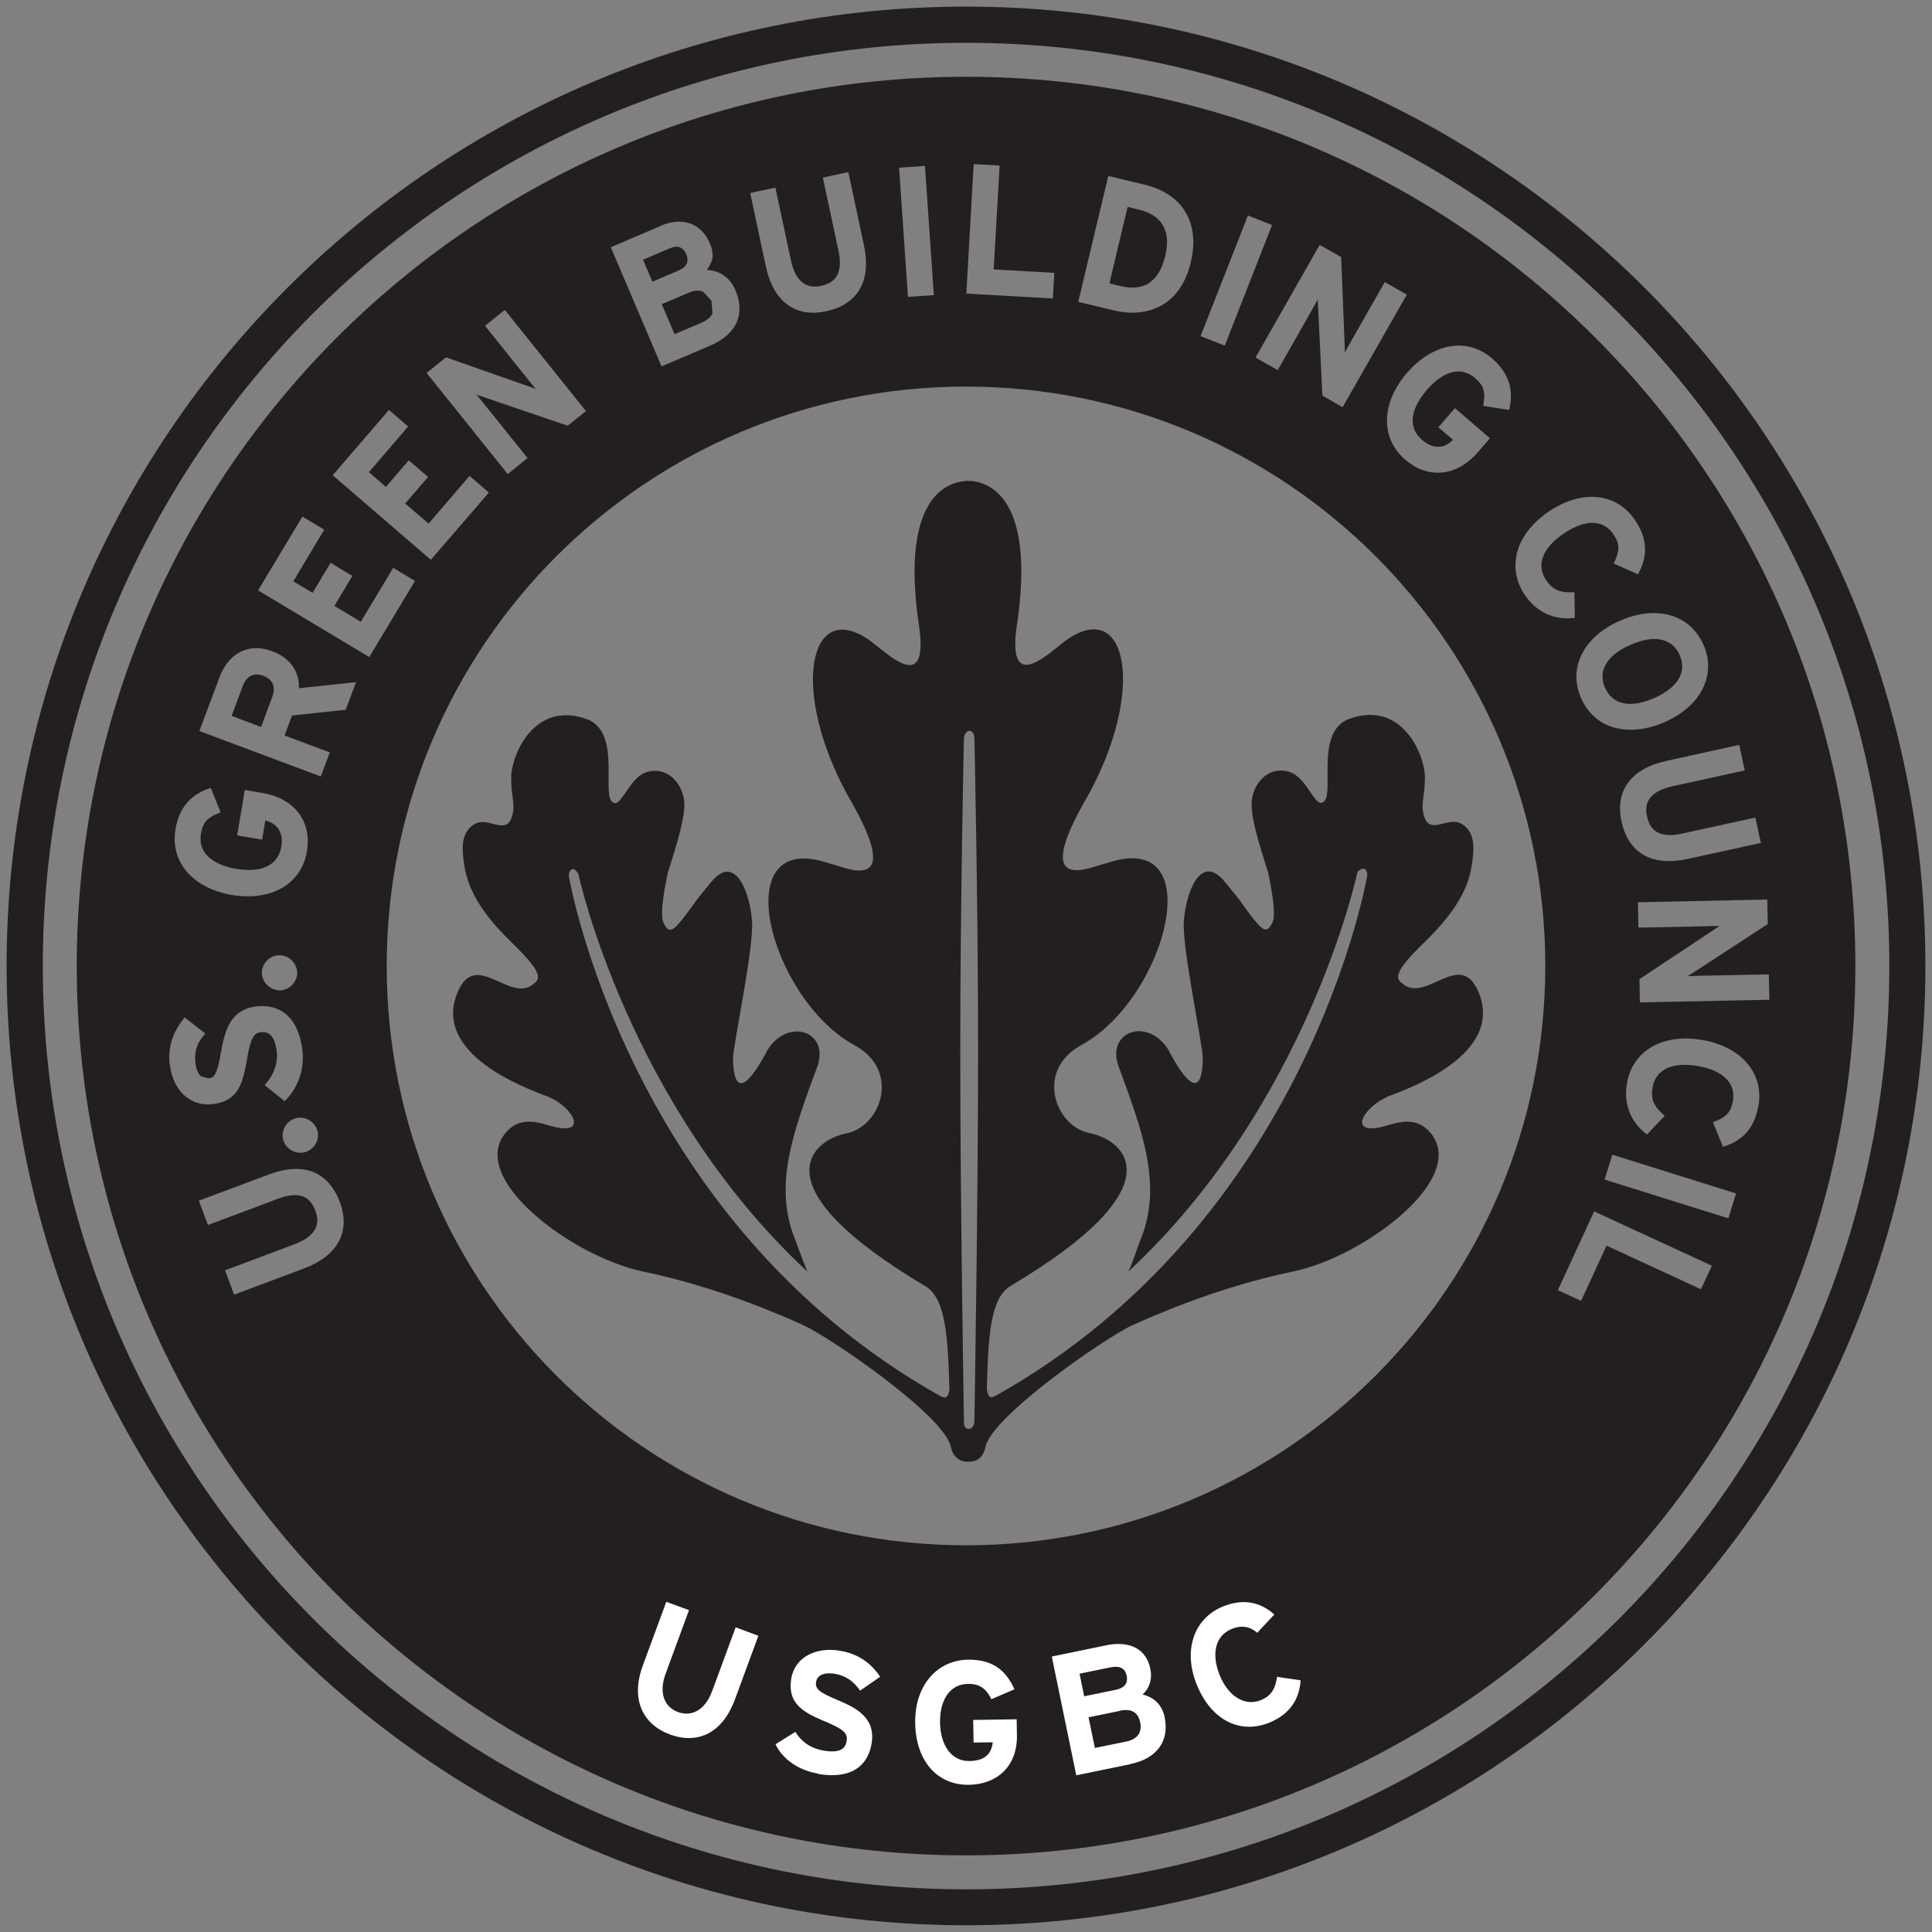
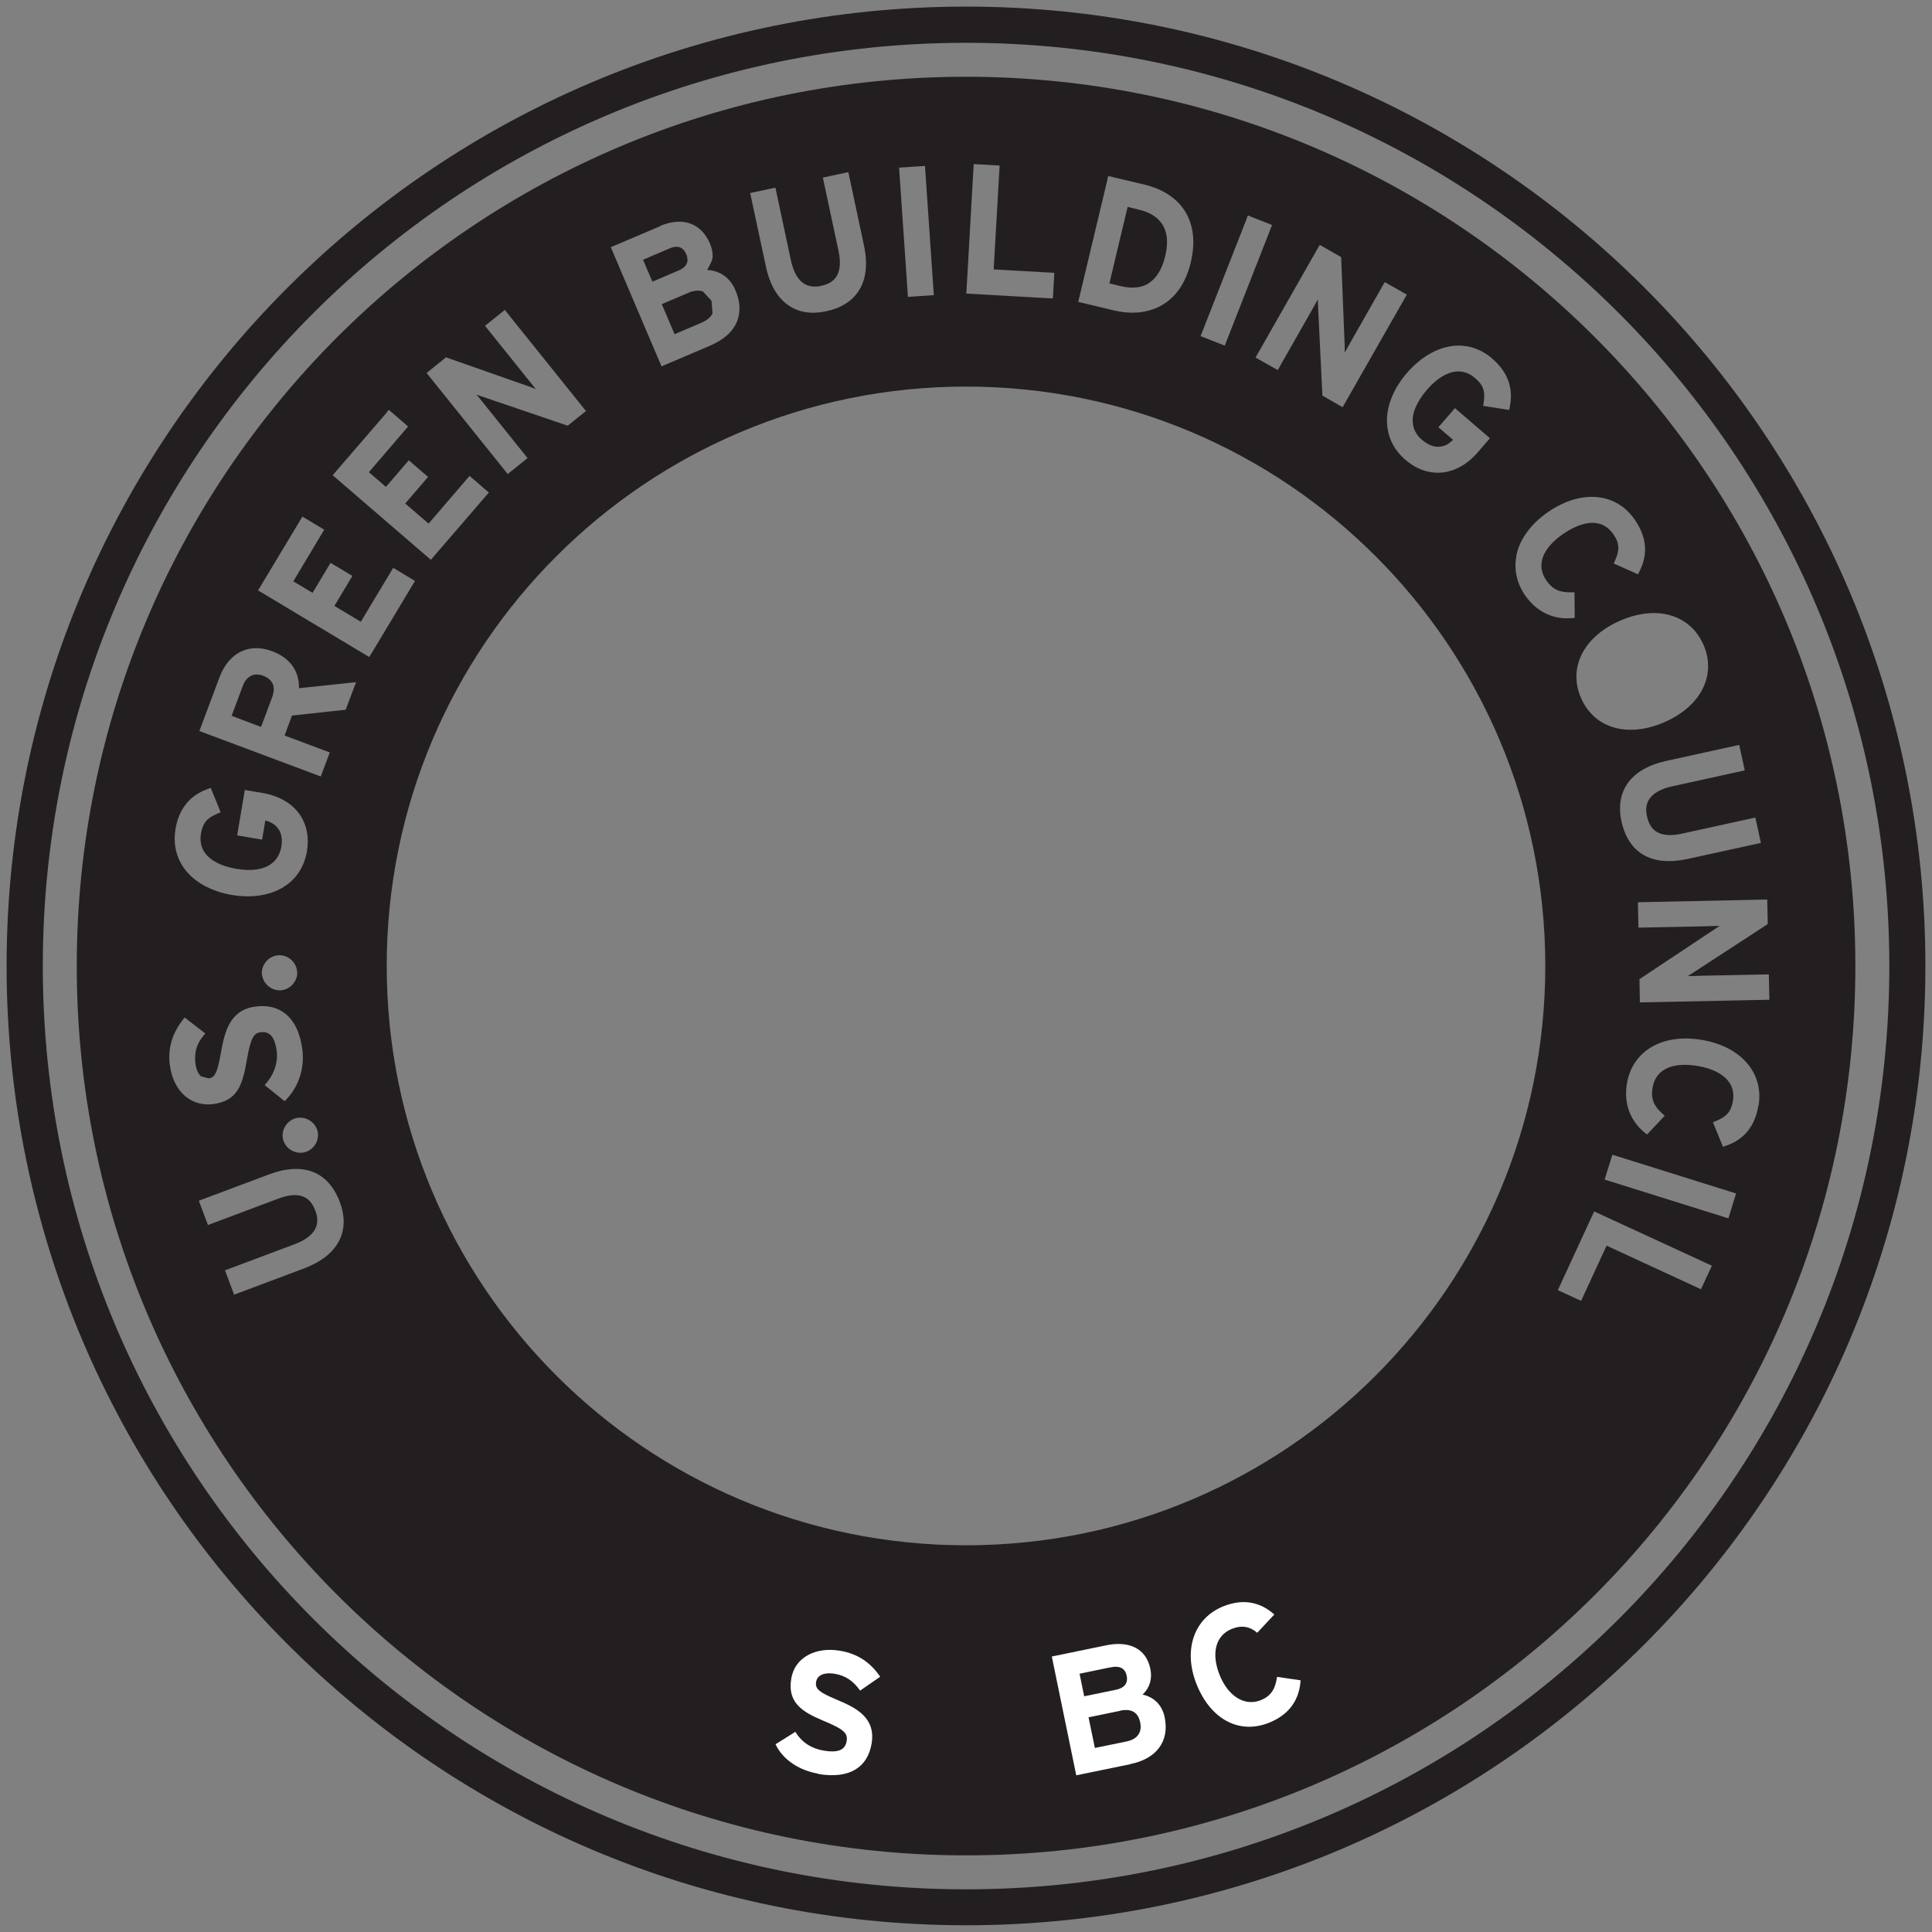
<svg xmlns="http://www.w3.org/2000/svg" xmlns:ns1="http://www.inkscape.org/namespaces/inkscape" xmlns:ns2="http://sodipodi.sourceforge.net/DTD/sodipodi-0.dtd" version="1.1" viewBox="0 0 146.23 146.23">
  <rect x="0" y="0" width="146.23" height="146.23" fill="#808080" stroke="none" />
  <defs>
    <style>
      .st0 {
        fill: #fff;
      }

      .st1 {
        fill: #231f20;
      }
    </style>
  </defs>
  <g id="svg5212" ns1:version="0.91 r13725" ns2:docname="us green building council.svg">
    <path id="path4561" class="st1" d="M73.12,143c-38.59,0-69.88-31.29-69.88-69.88S34.52,3.24,73.12,3.24s69.88,31.29,69.88,69.88-31.29,69.88-69.88,69.88ZM73.12.5C33.01.5.5,33.01.5,73.11s32.51,72.61,72.62,72.61,72.61-32.51,72.61-72.61S113.22.5,73.12.5" ns1:connector-curvature="0" />
    <path id="path4565" class="st1" d="M51.06,25.29c.56-.24,2-.85,2-.85.46-.2.75-.44.87-.73l-.08-.95-.64-.69c-.3-.12-.67-.09-1.08.08,0,0-1.62.69-2.04.87.17.39.8,1.89.97,2.28" ns1:connector-curvature="0" />
    <path id="path4569" class="st1" d="M19.94,51.15c-.71-.27-1.29.02-1.57.78,0,0-.68,1.82-.84,2.25.39.15,1.84.69,2.23.84.16-.43.84-2.25.84-2.25.07-.19.12-.4.12-.61,0-.39-.19-.78-.79-1.01" ns1:connector-curvature="0" />
-     <path id="path4573" class="st1" d="M121.29,51.21c0,.27.06.56.19.84.56,1.29,1.92,1.58,3.71.79,1.04-.45,1.74-1.06,2.01-1.75.19-.48.16-.99-.07-1.51-.56-1.28-1.92-1.56-3.71-.78-1.4.61-2.13,1.46-2.13,2.41" ns1:connector-curvature="0" />
    <path id="path4577" class="st1" d="M86.93,21.44c.6-.37,1.02-1.06,1.26-2.04.09-.38.14-.74.14-1.07,0-.51-.11-.95-.34-1.32-.34-.56-.95-.95-1.82-1.15,0,0-.51-.12-.82-.2-.12.49-1.27,5.3-1.38,5.79.31.08.82.2.82.2.87.21,1.59.14,2.15-.2" ns1:connector-curvature="0" />
    <path id="path4581" class="st1" d="M52.03,19.65c0-.16-.04-.3-.08-.39-.24-.57-.66-.72-1.27-.46,0,0-1.6.68-2.01.86.15.36.56,1.31.71,1.66.56-.24,2.01-.86,2.01-.86.52-.22.65-.54.65-.81" ns1:connector-curvature="0" />
    <path id="path4585" class="st1" d="M133.09,83.68c-.26,1.55-1.05,2.54-2.42,3.03l-.26.09-.76-1.86.27-.11c.79-.33,1.1-.71,1.24-1.48.09-.56,0-1.05-.3-1.46-.43-.6-1.25-1.02-2.38-1.21-1.93-.32-3.17.27-3.4,1.64-.14.8.07,1.36.7,1.93l.22.2-1.34,1.42-.21-.17c-1.09-.91-1.56-2.22-1.31-3.7.42-2.47,2.7-3.8,5.68-3.29,1.6.27,2.9,1,3.64,2.05.6.84.82,1.86.64,2.93ZM130.81,92.21l-9.36-2.93.5-1.6.09-.28,9.36,2.93s-.58,1.88-.58,1.88ZM128.74,97.58s-6.65-3.07-7.14-3.3c-.21.46-1.93,4.18-1.93,4.18l-1.76-.81,2.63-5.7.12-.26,8.91,4.11s-.83,1.78-.83,1.79ZM73.12,116.96c-24.22,0-43.85-19.63-43.85-43.85s19.63-43.85,43.85-43.85,43.84,19.63,43.84,43.85-19.63,43.85-43.84,43.85ZM19.53,44.69l3.21-5.34.15-.25,1.65.99s-2.08,3.47-2.34,3.91c.32.19,1.13.68,1.46.87.24-.4,1.36-2.27,1.36-2.27l1.65.99s-1.13,1.88-1.36,2.27c.36.22,1.64.99,2,1.2.26-.44,2.45-4.08,2.45-4.08l1.65.99-3.46,5.76-8.41-5.04ZM26.16,53.72s-3.73.4-4.06.44c-.09.24-.43,1.15-.56,1.51.46.17,3.42,1.28,3.42,1.28l-.68,1.82-9.19-3.44,1.52-4.06c.71-1.88,2.24-2.64,3.99-1.98,1.32.49,2.03,1.46,2.03,2.74,0,.02,0,.03,0,.06.57-.06,4.32-.46,4.32-.46l-.79,2.1h0ZM23,96.01l-5.28,1.98-.69-1.84,5.25-1.97c.84-.31,1.38-.73,1.61-1.23.17-.38.17-.82-.02-1.31-.28-.74-.87-1.64-2.8-.92l-5.33,2-.69-1.84,5.31-1.99c2.59-.97,4.49-.23,5.36,2.09.84,2.23-.15,4.07-2.72,5.03ZM12.85,80.61c-.15-1.23.16-2.33.94-3.36l.18-.24,1.57,1.21-.19.23c-.48.6-.65,1.23-.56,2.03.06.47.21.81.44.99l.56.15c.38-.05.64-.2.93-1.94.3-1.71.73-3.27,2.66-3.5.87-.11,1.61.07,2.2.53.71.56,1.15,1.49,1.31,2.77.16,1.35-.26,2.69-1.16,3.67l-.18.2-1.52-1.22.19-.23c.54-.64.82-1.51.73-2.29-.17-1.42-.75-1.54-1.24-1.48-.46.06-.73.37-1.01,2.01-.33,1.92-.68,3.2-2.6,3.43-.74.09-1.43-.1-1.99-.53-.68-.53-1.13-1.4-1.25-2.43ZM22.5,73.6c.01.72-.59,1.34-1.31,1.36-.73,0-1.35-.59-1.37-1.31-.01-.72.59-1.34,1.32-1.35.72-.01,1.34.59,1.35,1.31ZM24.03,85.59c.18.7-.26,1.44-.97,1.62-.71.18-1.45-.26-1.63-.96-.18-.7.27-1.44.98-1.62h0c.7-.17,1.44.27,1.62.97ZM13.28,62.76c.26-1.53,1.07-2.54,2.41-3.03l.26-.1.75,1.85-.26.11c-.78.33-1.09.7-1.23,1.49-.09.56,0,1.06.3,1.47.43.6,1.25,1.02,2.37,1.21,1.93.33,3.17-.28,3.41-1.66.03-.16.04-.3.04-.44,0-.37-.09-.69-.28-.95-.26-.36-.64-.52-.97-.61-.07.39-.24,1.45-.24,1.45l-1.89-.32.58-3.44,1.34.23c1.23.21,2.19.76,2.79,1.59.55.78.75,1.75.57,2.83-.18,1.07-.72,1.96-1.56,2.56-1.05.74-2.51,1.01-4.11.74-1.6-.27-2.9-1-3.64-2.04-.46-.65-.7-1.4-.7-2.21,0-.24.02-.48.06-.72h0ZM29.24,31.24l.19-.22,1.46,1.26s-2.64,3.07-2.97,3.46c.28.24,1,.86,1.29,1.11.3-.35,1.73-2.01,1.73-2.01l1.46,1.26s-1.43,1.66-1.73,2.01c.32.27,1.45,1.25,1.77,1.52.33-.39,3.1-3.61,3.1-3.61l1.46,1.26-4.39,5.09-7.43-6.4s4.07-4.72,4.07-4.72ZM33.74,27.04l6.41,2.25s.24.09.41.16c-.19-.24-.69-.85-.69-.85l-3.16-3.94,1.27-1.02.23-.18,6.14,7.65-1.38,1.11-6.64-2.26s-.16-.06-.26-.09c.14.16.68.84.68.84l3.18,3.96-1.5,1.21-6.14-7.65,1.45-1.17ZM49.97,17.1c.87-.37,1.68-.42,2.36-.15.61.25,1.09.75,1.4,1.47.14.32.21.64.21.95,0,.37-.23.71-.42,1.06.77.04,1.67.42,2.14,1.53.21.49.31.96.31,1.4,0,.34-.06.66-.18.96-.31.78-1.02,1.41-2.08,1.86l-3.64,1.55-3.84-9.02,3.76-1.6h0ZM58.69,14.21l1.17,5.48c.33,1.55,1.1,2.2,2.28,1.95.77-.17,1.75-.63,1.33-2.63l-1.19-5.57,1.64-.35.29-.06,1.18,5.54c.3,1.41.17,2.58-.4,3.45-.51.78-1.33,1.3-2.46,1.54-1.08.23-2.02.1-2.78-.4-.88-.57-1.49-1.59-1.79-3.03l-1.18-5.52s1.92-.41,1.92-.41ZM69.72,12.58l.29-.02.67,9.78-1.96.13-.67-9.78s1.67-.11,1.67-.11ZM73.68,12.71l.02-.29,1.96.11s-.42,7.32-.45,7.86c.51.03,4.59.26,4.59.26l-.11,1.94-6.55-.37s.54-9.5.54-9.5ZM83.81,13.6l.07-.28,2.73.65c2.92.7,4.23,2.9,3.52,5.88-.84,3.52-3.55,4.19-5.79,3.65l-2.73-.65s2.21-9.25,2.21-9.26ZM94.34,16.58l.11-.27,1.83.72-3.58,9.13-1.83-.72s3.48-8.86,3.48-8.86ZM99.9,18.54l1.61.92.27,6.79s0,.26,0,.44c.22-.38.53-.95.53-.95l2.5-4.39,1.67.95-4.86,8.52-1.53-.88-.34-7s0-.16,0-.28c-.2.36-.53.94-.53.94l-2.51,4.41-1.68-.95,4.71-8.27.15-.25ZM112.93,27.13c1.17,1,1.63,2.22,1.35,3.63l-.05.27-1.97-.31.04-.28c.13-.84-.04-1.3-.65-1.82-.43-.37-.91-.54-1.41-.5-.74.06-1.52.54-2.26,1.41-.74.87-1.11,1.71-1.05,2.45.04.51.27.95.71,1.32.44.37.88.55,1.32.51.45-.03.77-.28,1.02-.52-.3-.26-1.11-.95-1.11-.95l1.25-1.45,2.65,2.28-.89,1.03c-.81.95-1.78,1.49-2.8,1.57-.95.07-1.89-.26-2.71-.97-.83-.71-1.3-1.63-1.38-2.66-.1-1.28.43-2.67,1.49-3.9,1.06-1.23,2.35-1.97,3.63-2.07,1.03-.08,2.01.26,2.84.97ZM114.76,42.09c.24-1.26,1.12-2.46,2.46-3.37,2.5-1.69,5.12-1.44,6.53.64.88,1.3,1,2.56.35,3.86l-.12.25-1.84-.82.12-.27c.34-.79.31-1.27-.13-1.92-.32-.47-.73-.76-1.22-.85-.72-.14-1.6.13-2.55.77-1.62,1.1-2.11,2.39-1.33,3.54.46.67.99.93,1.84.91h.3s.02,1.94.02,1.94l-.28.02c-1.42.1-2.66-.53-3.5-1.76-.61-.91-.83-1.92-.64-2.93ZM128.93,48.79c.44,1.01.47,2.04.09,3.01-.47,1.2-1.55,2.21-3.04,2.86-1.48.65-2.96.75-4.16.29-.97-.38-1.71-1.11-2.15-2.11-.44-1-.47-2.04-.09-3,.47-1.2,1.55-2.21,3.04-2.86,2.76-1.21,5.3-.48,6.31,1.82ZM131.64,56.39l.42,1.92-5.47,1.2c-.88.19-1.47.53-1.77.99-.22.35-.28.78-.16,1.29.12.55.35.93.71,1.16.44.28,1.09.33,1.92.15l5.57-1.22.42,1.92-5.54,1.21c-2.7.59-4.47-.41-5.01-2.83-.51-2.33.73-4.01,3.4-4.59l5.23-1.15.29-.06ZM133.76,68.08l.04,1.86-5.69,3.71s-.22.13-.37.23c.23,0,1.09-.03,1.09-.03l5.05-.1.04,1.92-9.8.2-.03-1.76,5.84-3.88s.14-.09.23-.15c-.23,0-1.08.03-1.08.03l-5.07.1-.04-1.92,9.51-.2s.29,0,.29,0ZM73.11,5.81C35.94,5.81,5.81,35.94,5.81,73.12s30.14,67.31,67.31,67.31,67.31-30.13,67.31-67.31S110.29,5.81,73.11,5.81" ns1:connector-curvature="0" />
-     <path id="path4589" class="st1" d="M73.74,107.68s-.05.48-.43.47c-.38-.01-.35-.47-.35-.47,0,0-.28-16.65-.28-28.06s.28-23.83.28-23.83c0,0,.1-.47.42-.47s.37.47.37.47c0,0,.28,12.42.28,23.83s-.28,28.06-.28,28.06ZM104.88,83.06c.68-.32,8.99-2.88,7.08-7.84-1.34-3.49-3.92.64-5.72-.7-.58-.43-.94-.77,1.59-3.22,2.53-2.46,3.3-4.2,3.55-5.71.25-1.51.25-2.66-.79-3.25-1.04-.58-2.41.96-2.82-.64-.25-.86.07-1.34.08-2.86,0-1.68-1.71-5.86-5.7-4.44-2.58.91-1.21,5.36-1.88,6.2-.69.86-1.26-1.78-2.72-2.19-1.67-.48-2.84,1.07-2.82,2.51.01,1.43.95,4.11,1.26,5.14.17.82.62,3.05.34,3.71-.43.99-.79.67-1.74-.59-.84-1.11-.4-.65-1.88-2.43-1.85-2.28-2.97.88-3.11,2.99-.13,2.11,1.47,9.46,1.44,10.43-.11,4.41-2.56-.65-2.64-.77-1.61-2.45-4.7-1.3-3.73,1.33,1.76,4.79,3.34,8.93,1.68,13.04-.23.55-.52,1.51-.93,2.46,13.57-12.64,17.31-30.15,17.31-30.17.05-.18.37-.36.54-.3.17.05.25.39.2.57,0,.03-4.44,26.03-28.1,39.31-.52.28-.58-.02-.68-.49.11-4.12.28-6.92,1.81-7.83,12.75-7.57,8.61-11.05,5.96-11.56-2.64-.52-4.15-4.84-.51-6.72,6.42-3.61,9.7-16.5,1.73-13.68-.73.06-5.97,2.79-1.35-5.11,4.37-7.91,3.03-14.95-1.51-11.88-1.19.8-4.56,4.37-3.89-.79,1.21-7.82-.73-10.61-3.03-11.12,0,0-.24-.04-.43-.06h-.21s0-.01,0-.01c-.14-.01-.64.08-.64.08-2.3.51-4.23,3.3-3.03,11.13.67,5.16-2.69,1.59-3.88.79-4.54-3.06-5.88,3.98-1.51,11.88,4.62,7.9-.62,5.18-1.35,5.11-7.97-2.82-4.69,10.07,1.73,13.68,3.64,1.88,2.13,6.2-.51,6.72s-6.78,4,5.96,11.56c1.53.91,1.72,3.73,1.83,7.86-.1.46-.18.74-.7.46-23.67-13.28-28.09-39.28-28.1-39.31-.05-.18.08-.52.25-.57.17-.05.43.24.48.42,0,.02,3.75,17.41,17.32,30.05-.41-.95-.71-1.91-.94-2.46-1.67-4.11-.08-8.25,1.68-13.04.97-2.63-2.12-3.78-3.73-1.33-.08.12-2.53,5.17-2.64.77-.03-.98,1.58-8.32,1.44-10.43-.13-2.11-1.25-5.27-3.1-2.99-1.48,1.78-1.04,1.32-1.88,2.43-.95,1.26-1.32,1.58-1.74.59-.28-.65.16-2.89.34-3.71.31-1.04,1.24-3.71,1.26-5.14.01-1.43-1.15-2.98-2.82-2.51-1.45.41-2.03,3.05-2.71,2.19-.66-.84.7-5.29-1.88-6.2-3.99-1.41-5.7,2.77-5.7,4.44,0,1.53.33,2.01.08,2.86-.41,1.6-1.78.06-2.82.64s-1.04,1.74-.79,3.25c.26,1.51,1.02,3.25,3.55,5.71,2.53,2.45,2.17,2.79,1.59,3.22-1.8,1.34-4.38-2.79-5.72.7-1.91,4.96,6.4,7.52,7.08,7.84,1.78.85,2.76,2.79.33,2.22-.98-.23-2.47-.94-3.65.36-3.09,3.45,4.97,9.47,10.33,10.58,5.36,1.11,10.15,3.15,12.17,4.08,2,.91,10.51,6.75,11.1,9.11.15.7.52,1.21,1.34,1.21s1.17-.46,1.32-1.17c.54-2.32,9.09-8.25,11.1-9.16,2.02-.92,6.82-2.97,12.17-4.07,5.36-1.11,13.43-7.12,10.33-10.58-1.17-1.3-2.67-.59-3.65-.36-2.43.57-1.45-1.37.33-2.22" ns1:connector-curvature="0" />
    <g id="USGBC">
-       <path id="path4633" class="st0" d="M50.69,131.27c-2.08-.77-2.96-2.69-2.04-5.2l1.78-4.83,1.72.63-1.77,4.81c-.51,1.38-.16,2.49.93,2.9,1.09.4,2.08-.2,2.59-1.58l1.78-4.83,1.72.64-1.77,4.81c-.92,2.5-2.76,3.46-4.95,2.65" ns1:connector-curvature="0" />
      <path id="path4637" class="st0" d="M61.95,134.25c-1.51-.25-2.73-1.11-3.25-2.23l1.5-.94c.51.84,1.28,1.28,2.14,1.42,1.07.18,1.63-.03,1.74-.72.1-.58-.17-.89-1.81-1.56-1.6-.67-2.68-1.39-2.38-3.17.27-1.64,1.89-2.41,3.67-2.11,1.41.23,2.36.94,3.06,1.97l-1.52,1.05c-.48-.69-1.07-1.13-1.9-1.27-.97-.16-1.36.2-1.43.6-.09.57.27.81,1.64,1.39,1.38.58,2.89,1.33,2.56,3.29-.29,1.72-1.57,2.71-4.04,2.3" ns1:connector-curvature="0" />
-       <path id="path4641" class="st0" d="M73.36,135.09c-2.4.04-4.04-1.77-4.09-4.67-.05-2.79,1.6-4.76,4-4.8,1.87-.03,2.89.83,3.51,2.24l-1.74.75c-.35-.68-.78-1.18-1.78-1.16-1.38.02-2.14,1.24-2.11,2.94.03,1.69.85,2.92,2.22,2.9,1.26-.02,1.68-.62,1.77-1.42l-1.45.02-.03-1.71,3.29-.05.02,1.2c.04,2.36-1.5,3.72-3.63,3.76" ns1:connector-curvature="0" />
-       <path id="path4645" class="st0" d="M84.78,129.49l-2.39.49.48,2.32,2.39-.49c.87-.18,1.19-.73,1.04-1.44-.16-.77-.65-1.07-1.53-.89ZM83.99,126.21l-2.28.47.35,1.71,2.38-.49c.74-.15.94-.56.84-1.06-.12-.56-.5-.8-1.28-.63ZM85.55,133.53l-4.09.84-1.85-8.99,4.12-.85c1.75-.36,3.03.25,3.34,1.79.16.77-.07,1.46-.59,1.94.79.17,1.46.72,1.67,1.7.39,1.89-.67,3.17-2.6,3.56" ns1:connector-curvature="0" />
+       <path id="path4645" class="st0" d="M84.78,129.49l-2.39.49.48,2.32,2.39-.49c.87-.18,1.19-.73,1.04-1.44-.16-.77-.65-1.07-1.53-.89ZM83.99,126.21l-2.28.47.35,1.71,2.38-.49c.74-.15.94-.56.84-1.06-.12-.56-.5-.8-1.28-.63M85.55,133.53l-4.09.84-1.85-8.99,4.12-.85c1.75-.36,3.03.25,3.34,1.79.16.77-.07,1.46-.59,1.94.79.17,1.46.72,1.67,1.7.39,1.89-.67,3.17-2.6,3.56" ns1:connector-curvature="0" />
      <path id="path4649" class="st0" d="M95.16,123.58c-.54-.46-1.16-.6-1.93-.29-1.28.52-1.55,1.93-.91,3.51.62,1.53,1.84,2.39,3.12,1.88.76-.32,1.08-.82,1.22-1.76l1.78.26c-.09,1.44-.82,2.57-2.36,3.2-2.22.91-4.41-.18-5.5-2.87-1.05-2.59-.23-5.02,1.99-5.92,1.6-.65,2.89-.28,3.88.61l-1.28,1.37" ns1:connector-curvature="0" />
    </g>
  </g>
</svg>